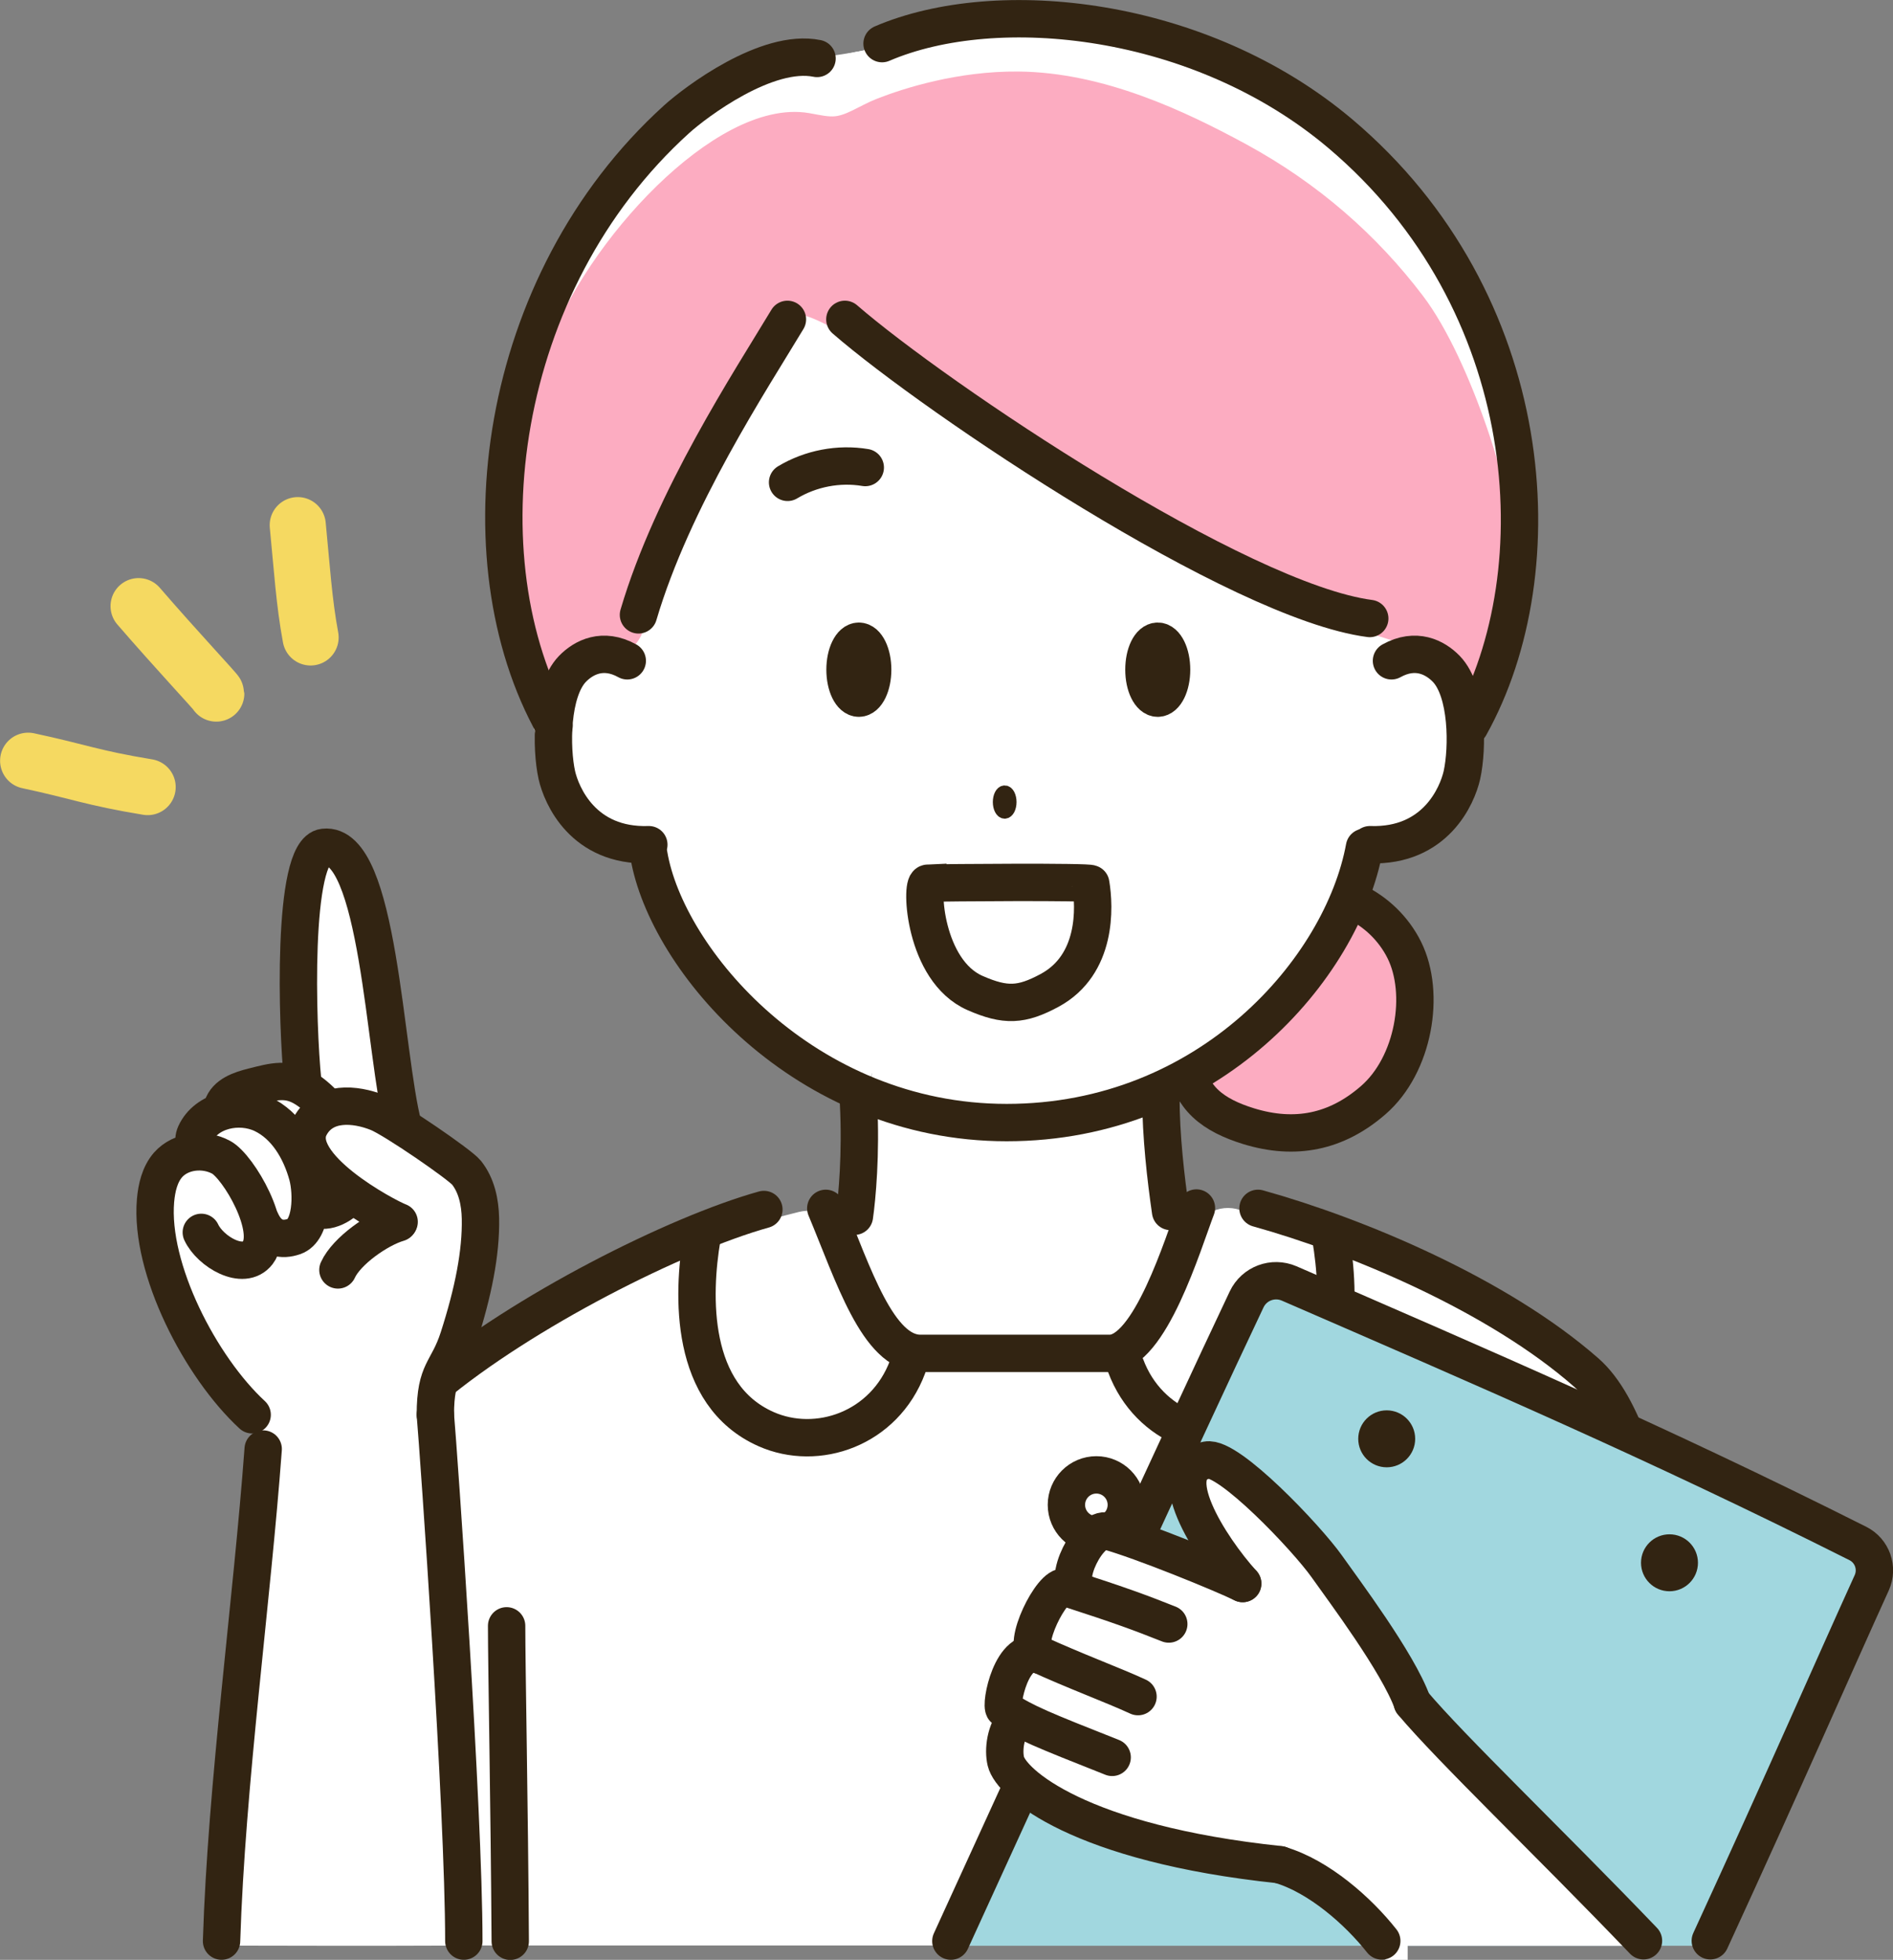
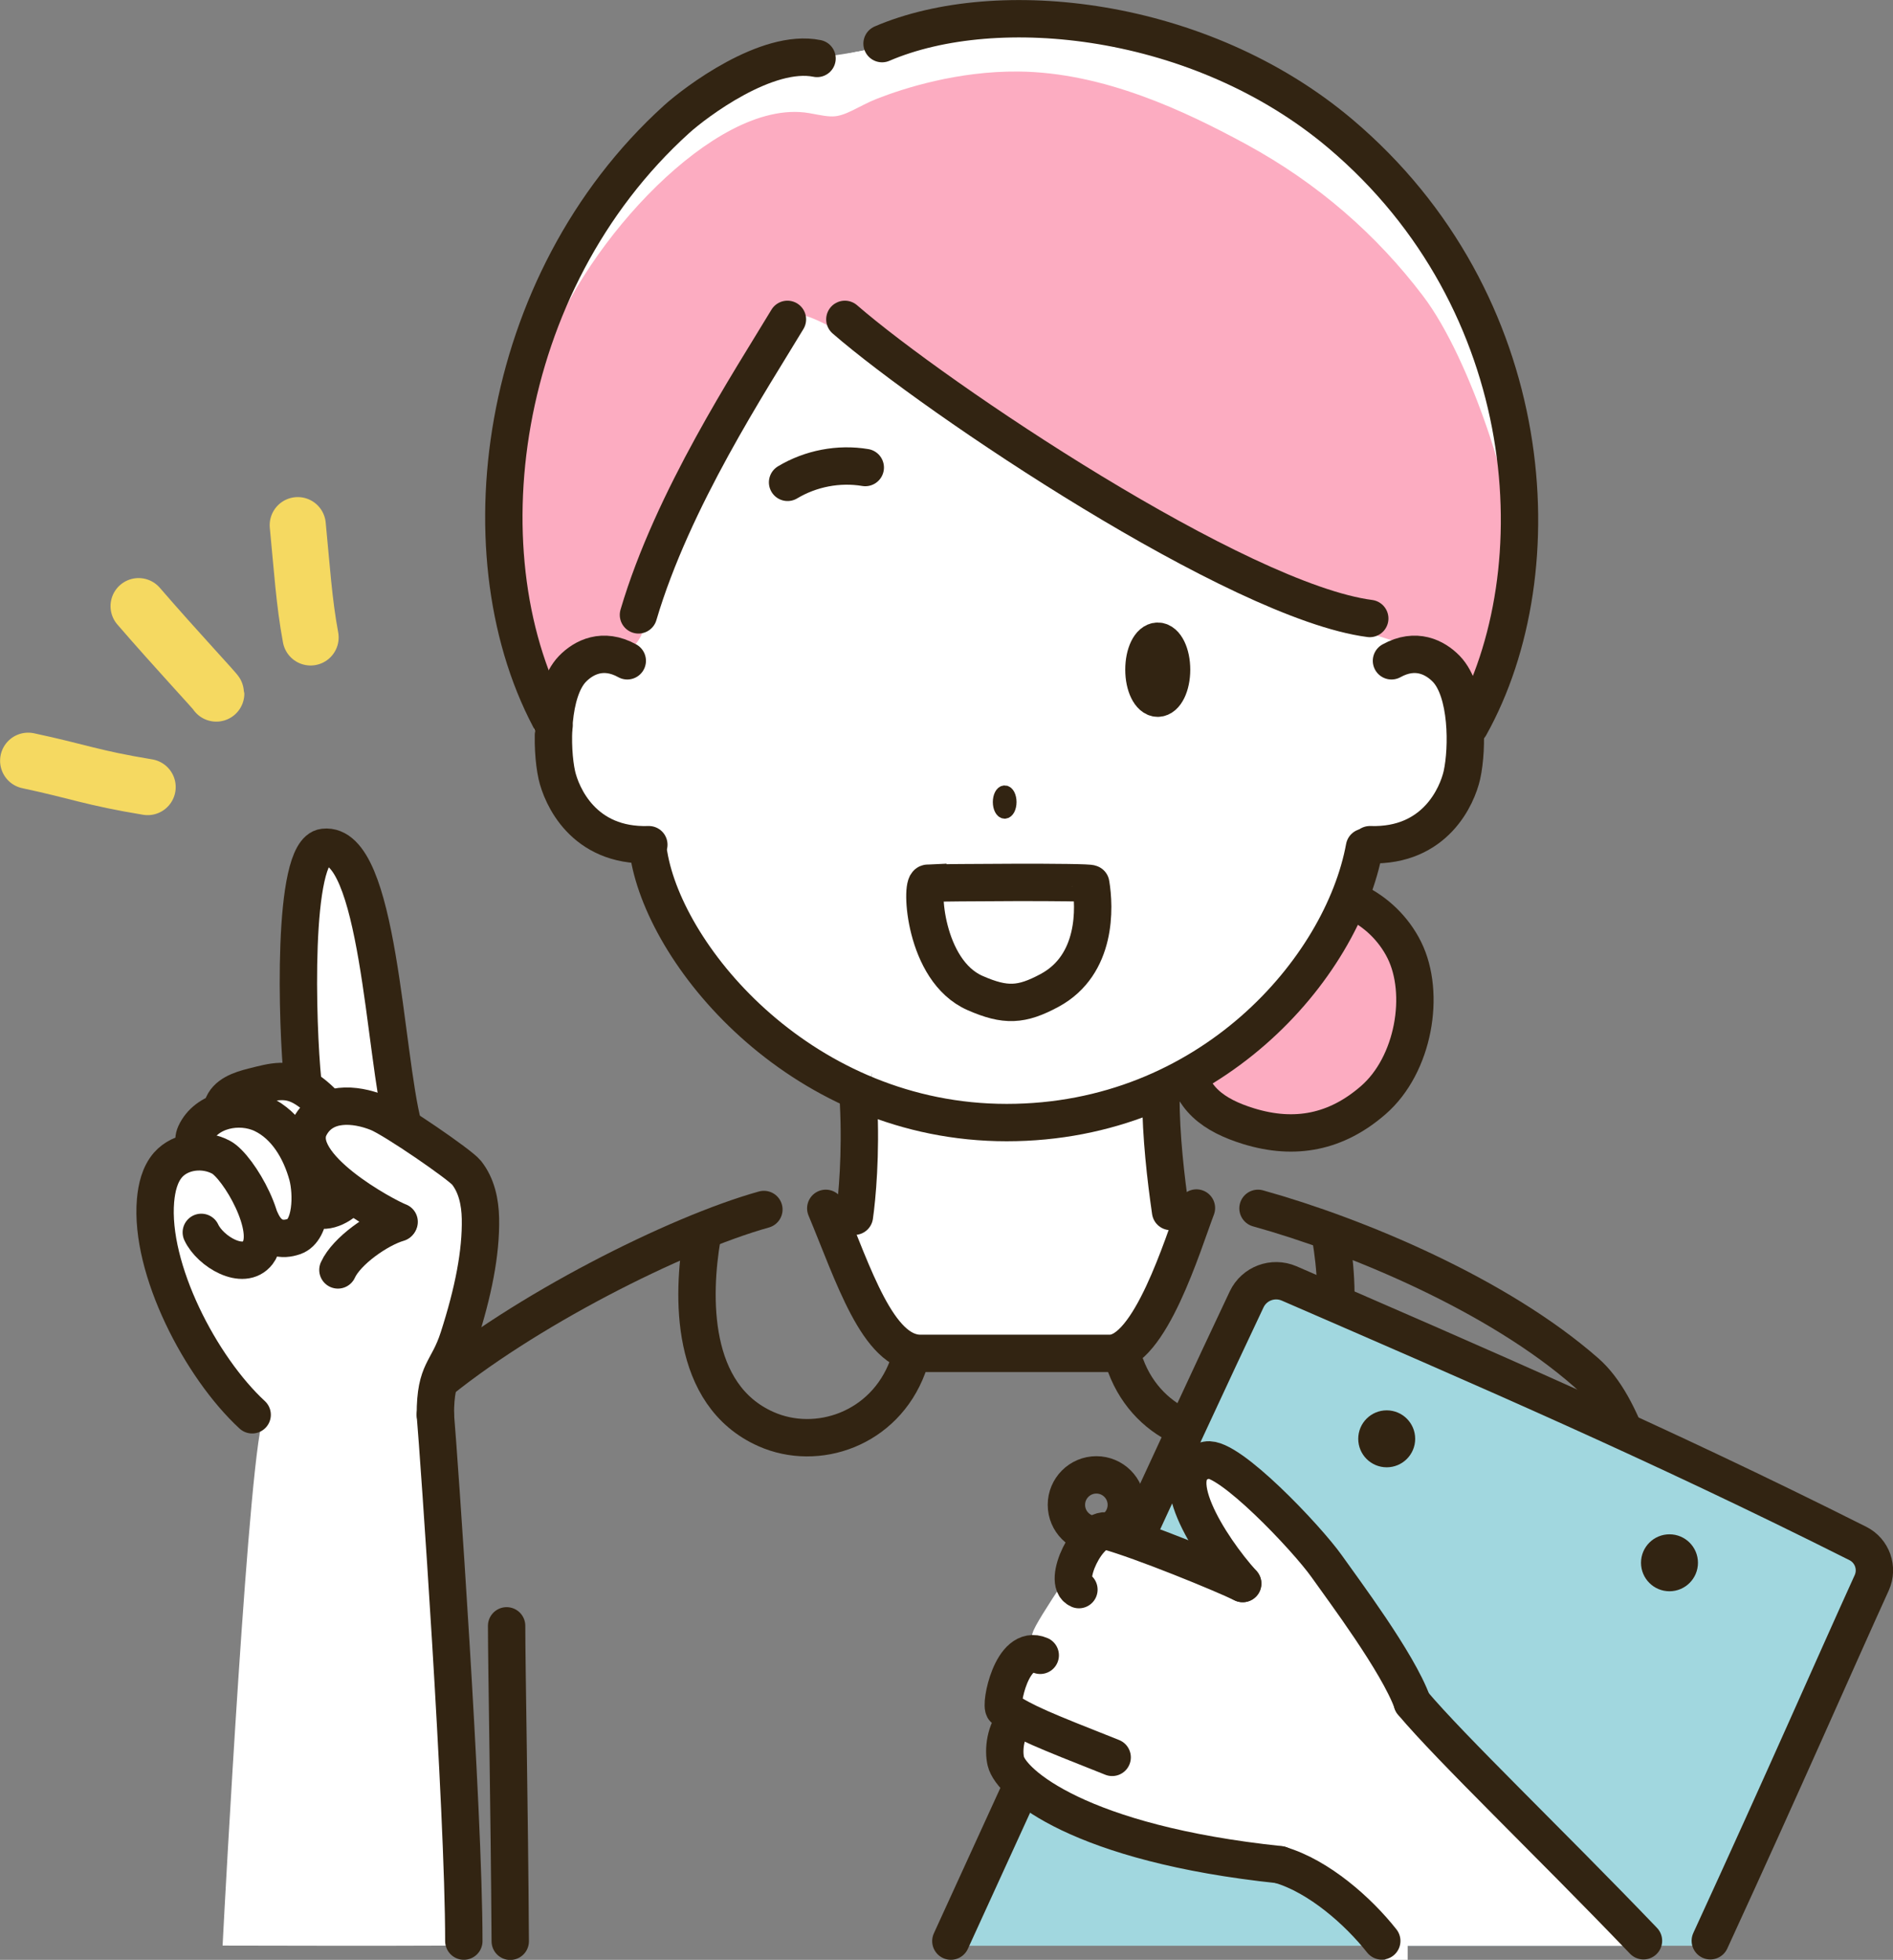
<svg xmlns="http://www.w3.org/2000/svg" id="_レイヤー_2" data-name="レイヤー 2" viewBox="0 0 115.01 119.05">
  <rect x="0" y="0" width="115.01" height="119.05" fill="#808080" stroke="none" />
  <defs>
    <style>
      .cls-1 {
        stroke: #fff;
      }

      .cls-1, .cls-2, .cls-3, .cls-4, .cls-5, .cls-6, .cls-7, .cls-8 {
        stroke-linecap: round;
        stroke-miterlimit: 10;
      }

      .cls-1, .cls-3 {
        fill: #fff;
      }

      .cls-1, .cls-3, .cls-6, .cls-7, .cls-8 {
        stroke-width: 2.27px;
      }

      .cls-2 {
        stroke-width: .82px;
      }

      .cls-2, .cls-3, .cls-4, .cls-7 {
        stroke: #322412;
      }

      .cls-2, .cls-5, .cls-7 {
        fill: none;
      }

      .cls-4 {
        fill: #322412;
        stroke-width: 1.32px;
      }

      .cls-5 {
        stroke: #f5d961;
        stroke-width: 3.41px;
      }

      .cls-6 {
        fill: #fcacc1;
        stroke: #fcacc1;
      }

      .cls-8 {
        fill: #a1d7df;
        stroke: #a1d7df;
      }
    </style>
  </defs>
  <g id="step2">
    <g>
      <g>
        <g>
          <path class="cls-6" d="M77.96,56.8c.13-.27.52-.71.72-.93.14-.16.32-.27.51-.35,1.6-.73,3.44-.1,4.43,1.35,1,1.45,1.71,3.07,1.56,4.82-.05.56-.5,1.59-.69,2.12-.44,1.2-1.34,2.69-2.5,3.22s-2.63,1.11-3.91,1.11c-1.18,0-2.73-.55-3.78-1.11-.82-.44-1.42-1.92-1.53-2.92-.12-.97.79-1.92,1.47-2.49,1.71-1.43,2.74-2.8,3.71-4.82Z" />
          <path class="cls-7" d="M78.81,54.52c2.15-.85,5.2.55,6.51,3.19,1.31,2.64.59,6.97-1.89,9.12-2.23,1.94-4.74,2.45-7.57,1.58-2.11-.65-3.63-1.72-3.77-3.93" />
        </g>
        <path class="cls-1" d="M78.99,7.97c-11.13-6.23-17.95-5.86-22.92-4.52-1.47.4-1.56.37-3.86.82-2.5.48-9.7,2.58-12.83,5.49-4.09,3.8-5.17,8.73-7.19,13.94-1.07,2.77-.69,7-.3,9.94.56,4.22.46,3.06,1.48,9.36,1.42,8.8,6.56,5.25,6.86,7.98.46,4.07,3.19,7.81,5.64,9.56,3.54,2.53,3.71,3.41,7.12,4.63-.08-.03-1.14,10.73-.75,11.21.84,1.01,2.25,4.9,3.45,4.88,2.71-.05,9.12.15,11.72-.3,2.16-.37,2.89-4.45,3.71-5.79-1.71-.82-1.76-8.41-1.85-9.57,4.07-2.03,4.06-2.16,8.13-6.54,1.8-1.94,2.5-5.04,3.76-7.37,2.18-4.03,5.84-1.07,6.1-5.64.39-6.77,5.89-9.37,2.92-23.38-.85-4-7.64-12.69-11.2-14.69Z" />
        <path class="cls-1" d="M78.99,7.97c-11.13-6.23-17.95-5.86-22.92-4.52-1.47.4-1.56.37-3.86.82-2.5.48-6.74.56-9.86,3.47-4.09,3.8-8.13,10.75-10.15,15.96-1.07,2.77-.69,7-.3,9.94.56,4.22,8.9-18.56,18.32-19.9,8.82-1.25,42.94,22.94,39.98,8.92-.85-4-7.64-12.69-11.2-14.69Z" />
        <path class="cls-6" d="M34.2,21.84c2.37-6.68,10.03-14.66,14.77-13.85.63.11,1.26.27,1.9.2,1.01-.11,1.87-.76,2.81-1.13,1.58-.62,4.7-1.61,8.17-1.58,4.88.04,9.64,2.28,13.32,4.28,4.23,2.3,7.67,5.33,10.38,8.9,2.77,3.65,5.38,11.99,5.31,14.71-.05,2.21-1.28,9.02-2.39,7.77-.82-.92-2.4-2.97-3.58-3.33-13.69-4.19-33.53-20.24-36.16-19.76-2.48.45-7.12,10.09-10.75,19.95-.52,1.42-3.47,1.58-4.89,2.64-.47.35-1.2-3.23-1.2-8.87,0-2.3,1.53-7.77,2.3-9.94Z" />
-         <ellipse class="cls-7" cx="52.18" cy="40.68" rx=".84" ry="1.73" />
        <path class="cls-7" d="M70.34,38.95c-.47,0-.84.77-.84,1.73s.38,1.73.84,1.73.84-.77.84-1.73-.38-1.73-.84-1.73Z" />
        <path class="cls-2" d="M61.04,48.12c-.17,0-.31.27-.31.6s.14.6.31.6.31-.27.31-.6-.14-.6-.31-.6Z" />
        <path class="cls-7" d="M84.54,40.14c1.48-.82,2.65-.21,3.33.49,1.32,1.37,1.31,4.81.95,6.45-.28,1.24-1.6,4.36-5.59,4.23" />
        <path class="cls-7" d="M38.11,40.14c-1.48-.82-2.65-.21-3.33.49-1.32,1.37-1.31,4.81-.95,6.45.28,1.24,1.6,4.36,5.59,4.23" />
        <path class="cls-7" d="M52.57,28.4c-1.62-.27-3.32.06-4.72.9" />
        <path class="cls-7" d="M52.16,67c.16,3.1-.09,5.77-.25,6.88" />
        <path class="cls-7" d="M70.53,66.62c0,2.38.3,4.97.59,6.97" />
        <g>
          <path class="cls-7" d="M53.59,2.65c6.99-3,19.33-1.71,27.83,5.46,12.08,10.2,13.17,26.54,7.88,36" />
          <path class="cls-7" d="M49.64,3.55c-3.04-.62-7.37,2.64-8.54,3.7-10.97,9.94-13.13,26.74-7.44,36.86" />
        </g>
        <path class="cls-7" d="M39.42,51.92c1.07,6.37,9.45,16.27,21.74,16.27s20.38-9.33,21.74-16.72" />
        <path class="cls-7" d="M51.33,19.4c5.56,4.82,23.91,17.13,31.89,18.17" />
        <path class="cls-7" d="M47.84,19.4c-2.23,3.71-6.97,10.9-9.05,17.95" />
        <path class="cls-3" d="M56.37,53.65c-.45.02-.23,5.31,2.87,6.67,1.85.81,2.82.76,4.53-.16,2.89-1.56,2.74-5.06,2.5-6.48-.02-.13-8.91-.07-9.9-.03Z" />
      </g>
      <g>
-         <path class="cls-1" d="M96.49,84.29c-5.89-4.77-17.22-8.23-21.5-9.71-2.71-.94-4.63,8.32-6.6,8.38-1.96.06-11.18.21-13.28.07-2.72-.17-3.52-8.99-6.3-8.31-4.41,1.08-9.7,3.07-12.28,4.39-4.33,2.21-6.87,3.18-10.08,6.83-1.25,1.41-4.86,4.73-5.3,5.84-.33.83,3.98,22.91,3.98,25.26h77.74c-1.4-13.41-3.13-30.13-6.37-32.76Z" />
        <path class="cls-7" d="M93.61,98.76c0,2.69-.2,8.71-.33,16.83" />
        <path class="cls-7" d="M76.43,73.4c6.04,1.68,14.6,5.28,19.94,9.97,4.52,3.97,5.64,19.36,7.53,32.68" />
        <path class="cls-7" d="M30.78,98.76c0,2.47.17,11,.22,19.16" />
        <path class="cls-7" d="M72.84,116.6c-.03-4.99-.26-25.57-.3-25.93" />
        <path class="cls-7" d="M80.85,75.17c.59,3.49.82,9.49-3.86,11.57-3.11,1.38-7.19,0-8.6-3.78" />
        <path class="cls-7" d="M42.65,75.17c-.59,3.49-.78,9.57,3.89,11.64,3.11,1.38,7.19,0,8.6-3.78" />
        <path class="cls-7" d="M50.17,73.4c1.67,3.99,3.16,8.81,5.75,8.81h11.5c2.45,0,4.45-6.68,5.27-8.83" />
        <path class="cls-7" d="M46.41,73.47c-5.31,1.48-14.68,6.2-20.19,10.82" />
        <circle class="cls-7" cx="66.61" cy="91.41" r="1.82" />
        <path class="cls-7" d="M77.77,107.01c1.78,0,7.06.05,9.92-.02" />
      </g>
      <g>
        <path class="cls-1" d="M24.64,84.95c2.41,11.38,1.72,20.5,2.67,32.1-4.09.02-12.59,0-12.59,0,0,0,1.57-29.81,2.45-30.84,1.19-1.38,5.8-1.22,7.46-1.26Z" />
        <path class="cls-1" d="M23.55,68.07c-.33-1.11-.25-2.29-.3-3.45-.15-3.29-.97-7.7-2.2-10.75-.16-.41-1.01-1.76-1.44-1.69-.75,3.28-.14,8.84-.2,12.21,0,.25-.02.52-.14.74-.14.24-1.2,1.29-1.47,1.34-1.8.35-2.77-.42-4.04,1.58-.12.19-1.13,1.95-1.28,2.11-.62.69-1.82.68-2.32,1.47-.39.61-.17,1.4,0,2.1.18.76.07,2.28.3,3.02.72,2.28,2.57,7.01,4.82,7.95,1.3.54,3.37,0,4.82,0,.44,0,4.84.4,5.33-.78.84-2.03,3.46-9.11,2.84-11.21-.75-2.56-3.95-2.07-4.7-4.62Z" />
        <path class="cls-7" d="M15.32,85.94c-3.13-2.89-6.23-8.86-5.87-13.02.07-.77.25-1.57.76-2.16.78-.88,2.2-1.02,3.23-.46,1.04.56,3.3,4.4,2.22,5.8-.87,1.13-2.89-.08-3.43-1.24" />
        <path class="cls-7" d="M11.93,69.52c-.2-.13-.16-.43-.06-.65.66-1.44,2.66-1.87,4.09-1.19,1.42.68,2.3,2.18,2.72,3.71.3,1.11.28,3.34-.81,3.72-.72.25-1.51.16-2.01-.93" />
        <path class="cls-7" d="M13.51,67.24c.23-.75,1.1-1.04,1.86-1.23,1.27-.32,2.12-.57,3.22.14.93.6,1.92,1.69,2.25,2.75.22.7.78,2.59.62,3.3-.16.71-1.3,1.45-2.01,1.29" />
        <path class="cls-7" d="M18.39,65.66c-.34-3.3-.68-13.96,1.29-14.19,3.35-.39,3.66,12.57,4.82,16.95" />
        <path class="cls-1" d="M24.5,69.11c-.88-.61-1.84-1.13-2.89-1.36-.5-.11-1.04-.15-1.52.04-.48.19-.87.65-.86,1.16.01.48.36.88.71,1.22,1.17,1.17,2.48,2.21,3.89,3.1.07.04.14.09.19.16.13.21-.09.46-.28.62-.98.82-2.52,2.01-3.06,3.19-.6,1.33,1.57,1.63,2.59,1.82.75.15,1.54.2,2.29,0,1.35-.37,2.37-1.61,2.67-2.98.3-1.37-.06-2.83-.79-4.03-.73-1.2-1.79-2.16-2.95-2.96Z" />
        <path class="cls-7" d="M26.45,85.94c0-2.74.74-2.6,1.41-4.67.9-2.8,1.37-5.18,1.33-7.25-.02-.99-.23-2.01-.85-2.79-.38-.48-4.39-3.24-5.38-3.64-1.39-.56-3.29-.72-4.12.82-1.28,2.37,4.6,5.51,5.41,5.81" />
        <path class="cls-7" d="M20.53,77.14c.53-1.16,2.45-2.5,3.68-2.86" />
-         <path class="cls-7" d="M15.99,88.02c-.68,9.23-2.23,20.35-2.53,29.89" />
        <path class="cls-7" d="M26.45,85.94c.2,2.28,1.73,23.97,1.73,31.97" />
      </g>
      <g>
        <path class="cls-5" d="M1.71,46.21c3.1.66,3.86,1.04,7.26,1.6" />
        <path class="cls-5" d="M8.42,36.82c2.35,2.72,4.72,5.23,4.72,5.31" />
        <path class="cls-5" d="M18.09,31.9c.25,2.55.38,4.68.78,6.82" />
      </g>
      <g>
        <g>
          <path class="cls-8" d="M112.47,96.6c-4.93,10.86-5.68,12.61-9.29,20.46h-43.55s10.32-24.65,16.32-37.33c.46-.97,1.6-1.39,2.58-.97,11.65,5.06,20.86,9.31,33.1,15.46.87.44,1.24,1.49.84,2.38Z" />
          <path class="cls-7" d="M57.77,117.91c5.65-12.37,14.03-30.67,17.97-38.98.46-.97,1.6-1.39,2.58-.97,11.65,5.06,22.32,9.65,34.56,15.8.87.44,1.24,1.49.84,2.38-2.32,5.1-5.27,11.88-9.81,21.75" />
          <circle class="cls-4" cx="84.25" cy="87.4" r="1.07" />
          <circle class="cls-4" cx="101.43" cy="94.93" r="1.07" />
        </g>
        <path class="cls-1" d="M73.77,90.18c2.74.93,5.25,5.8,6.46,6.93,1.35,1.26,3.12,4.75,4.38,6.1.35.38-3.89,6.96-4.86,10.08-.77-.71-13.19-3.91-13.52-4.16-.7-.52-4.56-1.87-4.53-2.79.19-5.12,2.4-6.03,2.11-6.76-.08-.2,3.48-5.57,3.73-5.53,2.1.28,8.35,3.62,8.92,3.33.86-.44-3.86-7.59-2.69-7.19Z" />
        <path class="cls-1" d="M84.39,117.06c5.77,0,13.09,0,13.09,0,0,0-12.05-13.02-12.29-13.15-.16-.09-5.45,5.31-5.26,8.83,0,0,3.48,2.53,4.46,4.33Z" />
        <path class="cls-7" d="M99.85,117.89c-5.86-6.11-11.64-11.61-14.05-14.47" />
        <path class="cls-7" d="M77.77,113.28c2.37.7,4.76,2.82,6.18,4.62" />
        <g>
          <path class="cls-7" d="M75.5,96.19c-1.2-.59-6.16-2.62-8.21-3.18-1.14-.31-2.8,3.1-1.74,3.55" />
-           <path class="cls-7" d="M71.01,98.65c-1.77-.7-2.74-1.07-6.32-2.23-.76-.25-2.67,3.58-1.71,4.02,2.3,1.06,4.6,1.9,6.16,2.62" />
          <path class="cls-7" d="M63.2,100.55c-1.74-.75-2.46,3.09-2.19,3.26,1.27.84,2.32,1.26,6.56,2.94" />
          <path class="cls-7" d="M61.77,104.36c-.71.77-.82,1.96-.66,2.63.32,1.34,4.46,5,16.66,6.28" />
          <path class="cls-7" d="M75.5,96.19c-2.03-2.24-5.01-6.95-2.17-7.5,1.31-.26,6.04,4.71,7.28,6.46,1,1.42,4.32,5.83,5.2,8.27" />
        </g>
      </g>
    </g>
  </g>
</svg>